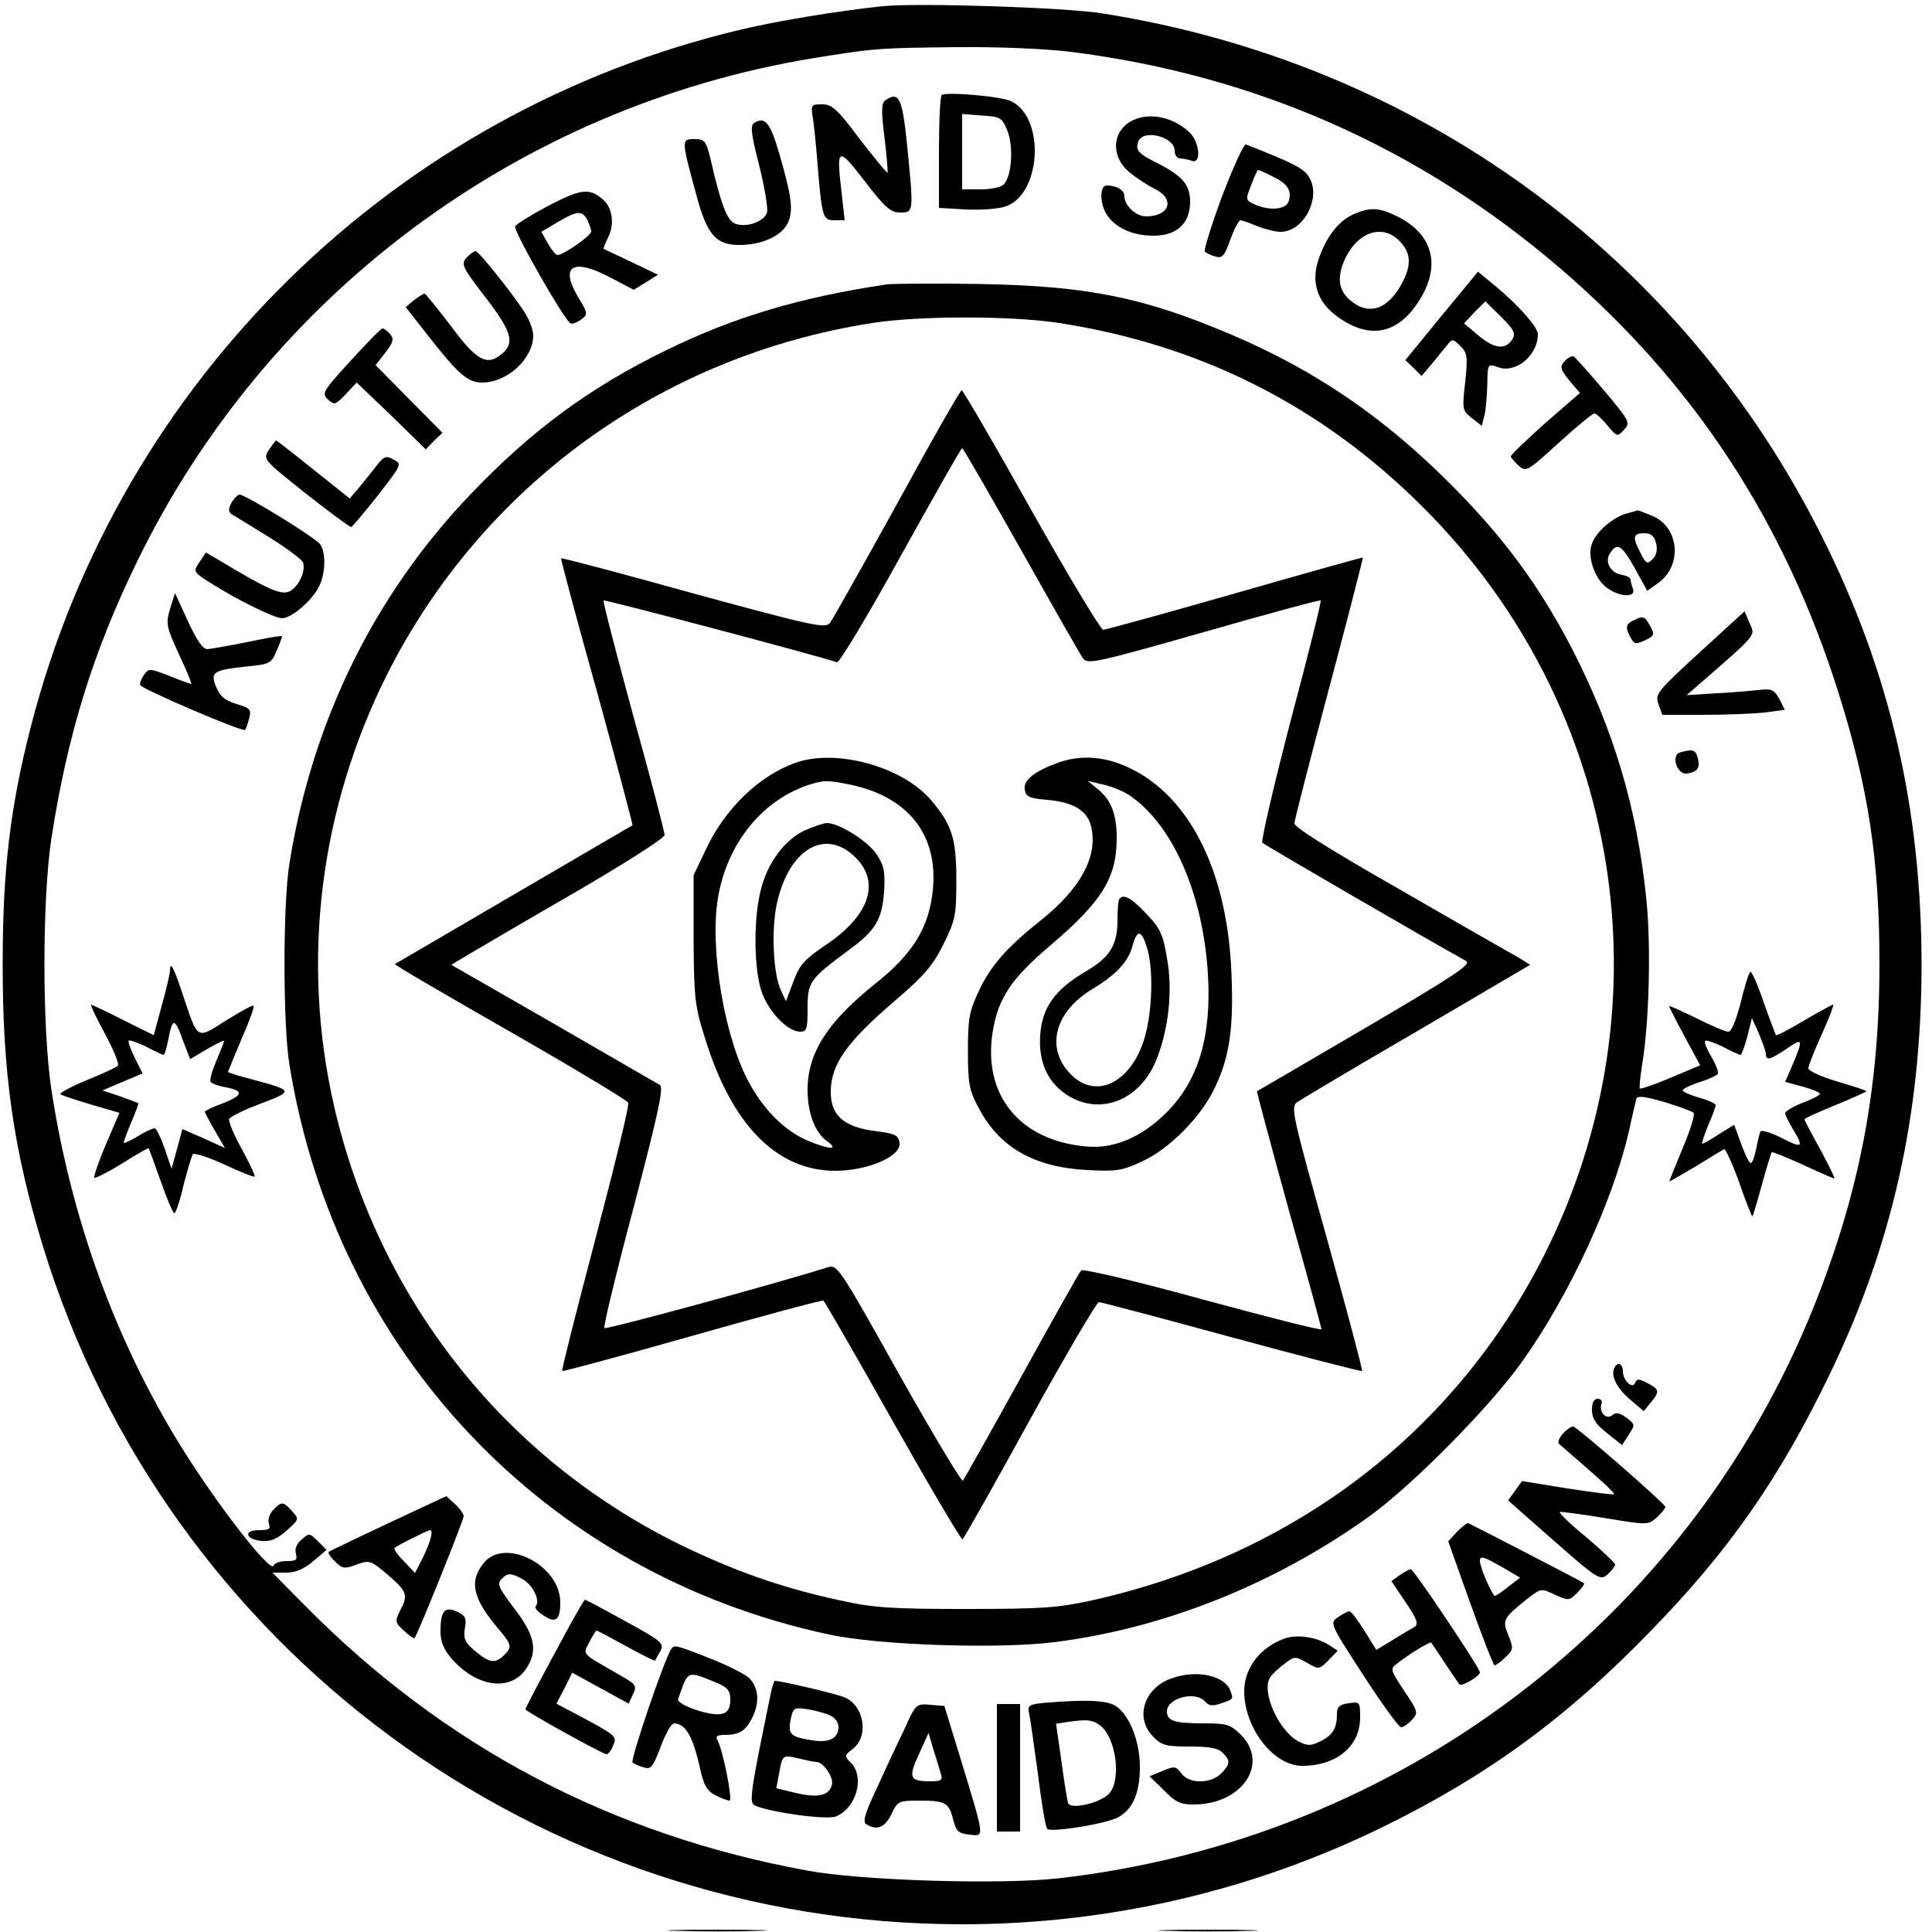
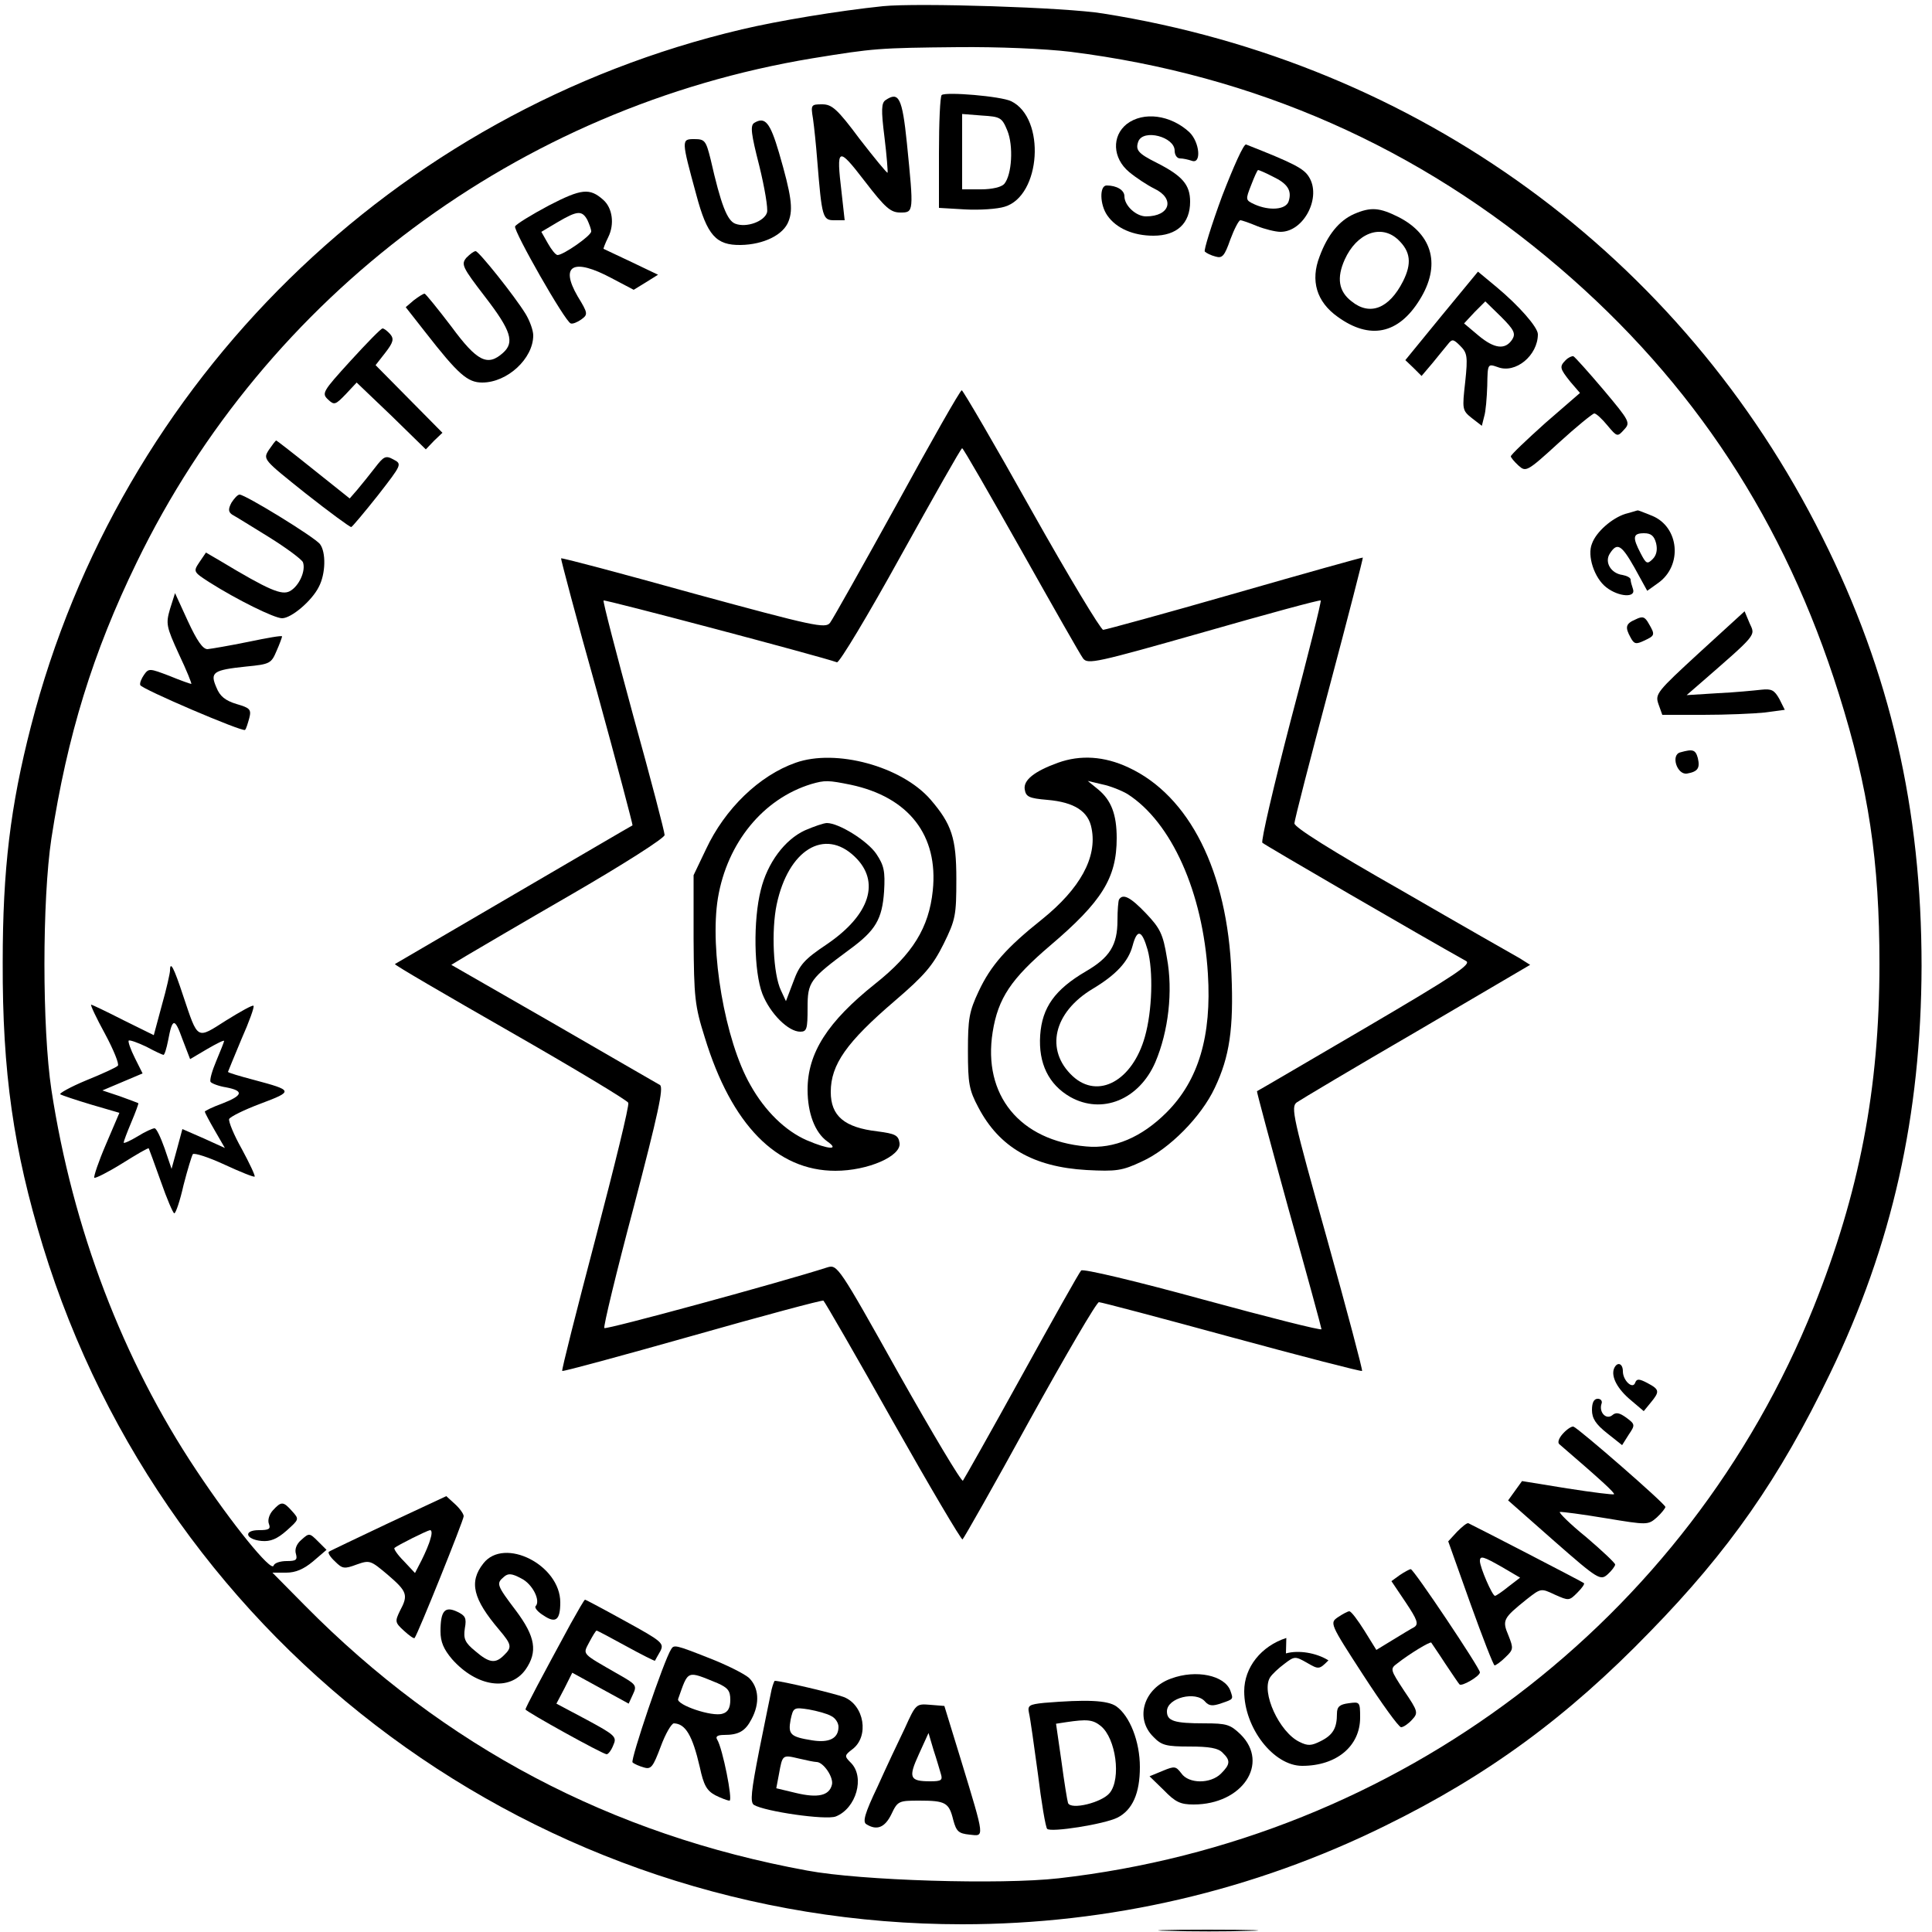
<svg xmlns="http://www.w3.org/2000/svg" version="1.0" width="500pt" height="500pt" viewBox="0 0 500 500" preserveAspectRatio="xMidYMid meet">
  <g transform="translate(0,500) scale(0.1,-0.1)" fill="#000000" stroke="none">
    <path d="M2285 4984 c-116 -12 -272 -38 -365 -60 -900 -212 -1610 -909 -1840 -1804 -53 -206 -73 -369 -73 -610 -1 -285 28 -486 104 -735 320 -1043 1285 -1755 2379 -1755 381 0 755 87 1095 255 265 130 471 281 685 502 204 209 335 396 466 668 161 333 236 668 237 1055 0 406 -81 759 -257 1110 -364 729 -1047 1226 -1861 1355 -96 16 -481 28 -570 19z m485 -118 c478 -60 902 -247 1266 -559 347 -297 583 -657 723 -1103 77 -245 105 -432 105 -699 0 -323 -52 -592 -170 -887 -326 -812 -1075 -1379 -1954 -1479 -150 -17 -513 -6 -651 20 -508 93 -939 321 -1299 685 l-85 86 36 0 c24 0 45 9 69 29 l35 30 -22 22 c-22 22 -23 22 -43 4 -13 -11 -18 -25 -14 -37 4 -15 0 -18 -24 -18 -17 0 -32 -5 -34 -12 -6 -17 -107 107 -200 247 -190 285 -320 625 -375 985 -24 159 -24 491 0 650 41 266 107 481 221 715 336 692 988 1178 1748 1304 160 26 171 27 378 29 103 1 223 -4 290 -12z" />
    <path d="M2437 4754 c-4 -4 -7 -71 -7 -150 l0 -142 68 -4 c37 -2 83 1 102 7 94 28 107 229 17 273 -26 13 -170 25 -180 16z m170 -92 c16 -39 12 -114 -8 -138 -7 -8 -31 -14 -60 -14 l-49 0 0 98 0 97 51 -4 c48 -3 52 -5 66 -39z" />
    <path d="M2292 4741 c-11 -7 -12 -25 -3 -96 6 -49 9 -90 8 -92 -2 -1 -34 38 -72 87 -58 78 -72 90 -97 90 -29 0 -30 -1 -24 -37 3 -21 8 -69 11 -108 12 -148 14 -155 44 -155 l27 0 -8 72 c-14 118 -10 120 60 29 53 -69 67 -81 92 -81 35 0 35 0 17 180 -12 117 -21 134 -55 111z" />
    <path d="M2916 4679 c-39 -31 -37 -88 6 -124 18 -15 47 -34 65 -43 55 -26 41 -72 -21 -72 -26 0 -56 28 -56 52 0 16 -20 28 -46 28 -19 0 -18 -50 2 -78 23 -33 67 -52 119 -52 61 0 95 32 95 88 0 44 -20 67 -87 101 -48 24 -55 33 -47 55 13 33 94 12 94 -24 0 -11 6 -20 14 -20 8 0 21 -3 30 -6 26 -10 21 48 -6 74 -49 45 -119 54 -162 21z" />
    <path d="M1952 4682 c-11 -7 -8 -29 13 -111 14 -57 23 -111 20 -121 -7 -23 -53 -40 -82 -29 -21 8 -37 48 -64 167 -12 48 -15 52 -42 52 -34 0 -34 -1 5 -144 28 -105 51 -131 115 -130 59 1 111 26 124 62 12 31 7 67 -25 177 -23 78 -36 94 -64 77z" />
    <path d="M3163 4493 c-28 -76 -48 -141 -45 -144 4 -4 16 -10 28 -13 17 -5 23 1 38 44 10 27 22 50 26 50 4 0 24 -7 43 -15 20 -8 48 -15 61 -15 61 0 107 91 73 143 -13 21 -40 35 -162 83 -6 3 -33 -58 -62 -133z m131 50 c38 -18 50 -36 41 -64 -7 -22 -50 -25 -88 -8 -24 11 -24 12 -9 50 8 21 16 39 18 39 2 0 19 -7 38 -17z" />
    <path d="M1420 4468 c-45 -24 -84 -48 -87 -54 -4 -12 129 -246 144 -251 5 -2 17 3 27 10 18 13 18 16 -9 60 -47 81 -11 100 88 47 l57 -30 31 19 32 20 -69 33 c-38 18 -70 33 -72 34 -1 0 4 14 12 30 17 34 11 76 -13 97 -35 31 -56 29 -141 -15z m100 -37 c5 -11 10 -24 10 -30 0 -11 -72 -61 -87 -61 -5 0 -16 14 -25 30 l-17 30 42 25 c51 30 63 31 77 6z" />
    <path d="M3504 4446 c-38 -17 -68 -53 -89 -110 -24 -62 -8 -117 47 -156 83 -60 157 -45 212 44 55 88 35 168 -54 214 -50 25 -72 27 -116 8z m114 -66 c33 -31 36 -62 13 -108 -36 -71 -86 -90 -133 -52 -34 26 -39 61 -18 108 31 69 94 93 138 52z" />
    <path d="M1207 4333 c-14 -17 -11 -24 49 -102 67 -87 76 -117 46 -144 -40 -36 -67 -23 -134 68 -35 46 -66 84 -69 85 -4 0 -16 -8 -28 -17 l-21 -18 51 -65 c85 -109 109 -130 147 -130 65 0 132 62 132 122 0 13 -9 38 -20 56 -29 47 -121 162 -129 162 -5 0 -15 -8 -24 -17z" />
    <path d="M3731 4183 l-94 -115 21 -20 21 -21 28 33 c15 18 33 41 40 49 11 14 14 14 32 -4 18 -18 20 -27 13 -93 -8 -71 -8 -74 17 -94 l26 -20 6 24 c4 12 7 49 8 80 1 57 1 57 27 48 46 -18 104 30 104 85 0 18 -49 74 -108 123 l-47 39 -94 -114z m183 -61 c-18 -28 -46 -25 -87 9 l-38 32 27 29 28 28 41 -40 c33 -33 38 -43 29 -58z" />
-     <path d="M2295 4264 c-223 -33 -397 -85 -570 -170 -196 -95 -350 -208 -507 -373 -249 -260 -410 -587 -469 -956 -17 -103 -17 -417 0 -520 120 -745 663 -1318 1396 -1475 129 -28 438 -38 582 -20 283 35 569 149 813 323 114 81 320 290 402 407 121 171 232 412 273 590 9 41 18 80 20 87 3 8 24 5 72 -9 37 -11 72 -24 76 -28 4 -4 -8 -44 -28 -91 -19 -46 -35 -85 -35 -86 0 -2 30 16 68 38 37 23 70 43 74 45 3 2 21 -36 39 -86 17 -50 33 -89 34 -88 2 2 13 39 25 83 12 44 24 81 25 83 2 2 38 -13 80 -32 43 -20 80 -36 82 -36 3 0 -14 34 -36 75 -23 41 -41 76 -41 78 0 3 36 19 80 37 44 18 80 34 80 36 0 2 -34 13 -75 25 -41 12 -75 28 -75 34 0 7 16 47 35 89 19 42 32 76 29 76 -3 0 -37 -19 -75 -41 -38 -23 -71 -40 -73 -38 -1 2 -16 41 -32 86 -15 45 -31 80 -34 78 -4 -2 -15 -38 -25 -79 -12 -47 -24 -76 -32 -76 -8 0 -45 16 -83 35 -39 19 -70 33 -70 31 0 -3 18 -38 40 -79 l40 -74 -76 -32 c-42 -18 -78 -30 -80 -28 -2 2 1 30 6 63 18 107 23 305 11 424 -24 238 -84 439 -192 650 -83 160 -174 285 -309 421 -174 176 -353 299 -571 392 -230 98 -374 127 -654 132 -115 2 -223 1 -240 -1z m440 -99 c370 -56 686 -215 950 -480 513 -514 637 -1283 313 -1930 -232 -462 -649 -780 -1173 -897 -87 -19 -129 -22 -325 -22 -194 0 -239 3 -325 22 -153 33 -277 77 -420 147 -454 225 -777 637 -891 1135 -85 374 -37 766 138 1115 246 488 709 824 1255 909 120 19 355 19 478 1z m1835 -1892 c0 -19 11 -16 54 13 43 30 44 26 12 -49 l-16 -37 45 -12 c25 -7 45 -15 45 -19 0 -3 -20 -14 -45 -23 -25 -10 -45 -22 -45 -27 0 -4 9 -23 20 -41 29 -48 25 -51 -29 -23 -28 14 -52 21 -55 17 -2 -4 -7 -24 -11 -45 -4 -20 -10 -37 -14 -37 -4 0 -15 22 -25 50 l-18 49 -39 -24 c-21 -14 -41 -25 -43 -25 -3 0 4 21 14 46 11 25 20 49 20 54 0 4 -20 13 -45 20 -24 7 -43 16 -40 19 2 4 22 14 45 21 23 7 43 17 46 21 2 4 -5 24 -17 44 -12 20 -19 38 -16 41 3 3 23 -4 46 -15 22 -12 43 -21 45 -21 3 0 11 21 18 47 l12 48 18 -40 c9 -22 18 -46 18 -52z" />
    <path d="M2322 3697 c-89 -161 -167 -300 -174 -309 -12 -15 -41 -9 -353 76 -187 52 -341 93 -343 91 -1 -1 40 -157 93 -345 52 -189 93 -345 92 -346 -1 0 -139 -81 -307 -179 -168 -98 -306 -179 -308 -180 -2 -2 132 -80 298 -175 166 -95 304 -178 306 -184 3 -7 -36 -165 -85 -352 -49 -186 -88 -340 -86 -342 2 -2 153 39 337 91 183 52 336 93 339 91 3 -2 84 -142 180 -313 96 -170 177 -307 180 -305 3 2 82 141 174 309 93 168 173 305 179 305 6 0 161 -41 344 -91 184 -50 335 -89 337 -87 2 2 -39 156 -91 343 -88 314 -94 340 -78 352 10 7 149 90 311 184 l293 172 -27 17 c-16 9 -153 87 -305 175 -183 104 -278 164 -278 174 0 9 41 167 90 351 49 184 88 336 87 337 -1 1 -151 -41 -332 -93 -181 -52 -335 -94 -340 -94 -6 0 -90 139 -186 310 -95 170 -177 310 -180 310 -4 0 -79 -132 -167 -293z m321 -121 c81 -144 153 -271 160 -280 12 -16 34 -11 312 68 164 47 300 84 303 82 2 -3 -33 -143 -78 -312 -44 -169 -77 -311 -73 -315 6 -6 414 -243 527 -306 15 -8 -25 -35 -260 -173 -154 -90 -280 -164 -281 -164 -1 -1 36 -139 82 -306 47 -167 85 -307 85 -310 0 -4 -138 31 -307 77 -175 48 -310 80 -315 75 -5 -5 -74 -128 -154 -273 -80 -145 -149 -267 -152 -271 -4 -3 -78 121 -166 277 -156 279 -159 283 -185 275 -118 -38 -573 -162 -577 -157 -3 3 31 144 76 313 63 241 78 309 68 316 -7 4 -132 76 -277 160 l-263 151 38 23 c22 13 146 86 276 161 131 76 238 144 238 152 0 8 -36 146 -81 308 -44 162 -79 296 -77 299 3 3 559 -144 604 -160 6 -2 80 121 165 275 85 153 156 279 159 279 3 0 71 -119 153 -264z" />
    <path d="M2059 3026 c-94 -33 -183 -119 -232 -224 l-32 -67 0 -165 c1 -151 3 -173 29 -255 69 -226 186 -345 338 -345 84 0 171 38 166 72 -3 20 -11 24 -57 30 -86 10 -121 40 -121 102 0 71 41 129 166 236 77 66 98 91 126 147 31 63 33 74 33 168 0 106 -12 142 -67 206 -75 86 -245 132 -349 95z m143 -57 c150 -32 227 -131 212 -274 -10 -96 -52 -164 -149 -241 -123 -98 -175 -179 -175 -274 0 -61 19 -111 51 -134 33 -23 3 -21 -53 3 -55 24 -108 75 -146 143 -66 115 -106 350 -84 484 24 143 117 257 242 295 35 10 43 10 102 -2z" />
    <path d="M2083 2851 c-52 -24 -97 -84 -114 -154 -20 -78 -18 -212 4 -269 20 -51 67 -98 98 -98 17 0 19 7 19 61 0 68 5 75 109 152 67 49 84 78 89 150 3 52 0 67 -20 97 -23 34 -97 80 -128 80 -8 0 -34 -9 -57 -19z m129 -68 c67 -64 40 -150 -71 -226 -60 -40 -72 -54 -88 -98 l-19 -50 -13 28 c-20 42 -25 155 -11 222 30 142 124 199 202 124z" />
    <path d="M2738 3026 c-61 -22 -90 -45 -86 -69 3 -19 11 -23 58 -27 71 -6 107 -30 115 -74 15 -75 -30 -156 -128 -235 -93 -74 -133 -120 -164 -186 -25 -53 -28 -72 -28 -155 0 -84 3 -101 27 -146 54 -103 142 -154 280 -162 77 -4 92 -2 143 22 71 32 154 116 189 191 38 80 49 153 43 295 -10 265 -109 461 -267 534 -62 29 -124 33 -182 12z m180 -81 c114 -73 195 -254 208 -465 10 -161 -24 -276 -107 -359 -64 -64 -136 -95 -208 -88 -172 15 -268 133 -242 296 14 88 48 138 149 224 134 114 172 175 172 278 0 61 -14 98 -48 126 l-27 22 38 -9 c20 -4 50 -16 65 -25z" />
    <path d="M2896 2672 c-2 -4 -4 -28 -4 -54 0 -64 -20 -96 -82 -132 -80 -47 -113 -93 -118 -165 -5 -73 22 -128 78 -160 82 -46 178 -7 220 90 34 80 46 184 30 270 -10 62 -18 77 -54 115 -41 43 -60 52 -70 36z m74 -130 c15 -55 12 -158 -7 -225 -32 -114 -121 -163 -187 -102 -72 67 -50 165 52 226 60 36 92 70 103 111 12 45 24 42 39 -10z" />
    <path d="M907 4066 c-72 -79 -75 -84 -58 -100 16 -15 19 -14 46 14 l28 30 90 -86 89 -87 21 22 22 21 -87 88 -86 87 25 32 c21 27 23 36 13 48 -7 8 -16 15 -20 15 -4 0 -41 -38 -83 -84z" />
    <path d="M4052 4068 c-17 -17 -15 -22 12 -56 l25 -29 -90 -78 c-49 -44 -89 -82 -89 -86 0 -3 9 -14 20 -24 19 -17 22 -16 104 59 46 42 88 76 92 76 5 0 20 -14 34 -31 25 -30 26 -30 43 -11 17 18 15 22 -53 103 -39 46 -74 85 -78 87 -4 1 -13 -3 -20 -10z" />
    <path d="M696 3836 c-16 -25 -15 -25 95 -113 61 -48 114 -87 118 -87 3 1 34 38 69 82 62 80 63 81 40 93 -20 11 -25 8 -48 -22 -14 -18 -34 -43 -45 -56 l-20 -23 -94 75 c-51 41 -95 75 -96 75 -2 0 -10 -11 -19 -24z" />
    <path d="M599 3699 c-9 -17 -8 -24 2 -31 8 -4 51 -31 95 -58 45 -28 84 -57 88 -65 8 -22 -10 -62 -34 -75 -21 -11 -53 2 -181 79 l-36 21 -17 -25 c-16 -24 -16 -25 26 -52 71 -45 168 -93 188 -93 24 0 77 45 95 81 18 34 19 90 3 111 -14 18 -193 128 -208 128 -5 0 -14 -10 -21 -21z" />
    <path d="M4206 3670 c-34 -11 -75 -46 -86 -77 -13 -31 6 -89 37 -113 32 -25 78 -28 69 -4 -3 9 -6 19 -6 24 0 5 -10 10 -21 12 -30 4 -47 33 -33 55 19 30 30 24 64 -36 l33 -60 28 20 c64 45 55 145 -15 174 -20 8 -37 15 -38 14 -2 0 -16 -5 -32 -9z m80 -76 c4 -17 1 -31 -9 -41 -14 -14 -17 -12 -31 15 -22 42 -20 52 9 52 18 0 26 -7 31 -26z" />
    <path d="M440 3424 c-11 -38 -10 -45 23 -117 20 -42 34 -77 32 -77 -2 0 -28 9 -57 21 -50 19 -53 20 -65 3 -7 -10 -12 -22 -10 -27 3 -10 265 -122 271 -116 3 2 7 16 11 30 6 23 2 27 -33 37 -29 9 -43 20 -52 43 -17 39 -9 45 77 54 62 6 65 8 79 41 8 18 14 35 14 37 0 3 -39 -4 -87 -14 -49 -10 -96 -18 -106 -19 -12 0 -27 21 -51 73 l-33 72 -13 -41z" />
    <path d="M4399 3312 c-111 -102 -116 -108 -107 -134 l10 -28 106 0 c59 0 130 3 159 6 l52 7 -14 28 c-13 23 -20 27 -47 24 -18 -2 -69 -7 -113 -9 l-80 -5 30 26 c155 135 148 127 133 160 l-13 31 -116 -106z" />
    <path d="M4233 3397 c-26 -11 -28 -20 -13 -47 9 -17 14 -18 35 -8 28 13 29 15 12 44 -10 18 -16 20 -34 11z" />
    <path d="M4349 3053 c-26 -6 -9 -59 17 -55 28 5 34 14 28 40 -6 22 -13 24 -45 15z" />
    <path d="M440 2488 c0 -6 -9 -47 -21 -89 l-21 -78 -79 39 c-43 22 -81 40 -83 40 -3 0 13 -34 36 -76 22 -41 37 -78 33 -82 -3 -4 -40 -21 -82 -38 -41 -17 -71 -34 -67 -36 5 -3 41 -15 81 -27 l72 -21 -35 -82 c-19 -44 -32 -83 -30 -86 3 -2 35 14 72 37 37 23 67 41 69 39 1 -2 15 -40 31 -85 16 -46 32 -83 35 -83 4 0 15 33 24 73 10 39 21 75 24 80 4 4 41 -8 82 -27 41 -19 76 -33 78 -31 2 2 -13 34 -33 71 -21 37 -35 72 -33 78 3 6 39 24 82 40 85 32 84 34 -17 61 -38 10 -68 19 -68 21 0 1 16 39 35 85 20 45 34 84 31 86 -2 3 -34 -15 -71 -38 -77 -49 -72 -52 -111 64 -24 73 -34 92 -34 65z m96 -203 c24 14 44 24 44 21 0 -2 -9 -25 -20 -51 -11 -26 -18 -50 -15 -55 3 -4 21 -11 40 -14 47 -9 44 -21 -10 -42 -25 -9 -45 -19 -45 -21 0 -2 12 -25 26 -49 l26 -45 -55 25 -55 24 -14 -52 -14 -51 -18 53 c-10 28 -21 52 -26 52 -5 0 -25 -9 -44 -21 -20 -12 -36 -19 -36 -16 0 3 9 27 20 53 11 26 19 48 18 49 -2 1 -23 9 -48 18 l-45 15 52 22 52 22 -20 40 c-11 22 -18 42 -16 45 3 2 23 -5 46 -16 22 -12 42 -21 44 -21 3 0 8 17 12 37 11 59 17 60 37 4 l20 -52 44 26z" />
    <path d="M4177 1458 c-8 -21 9 -53 44 -82 l33 -28 18 22 c24 29 23 34 -9 51 -21 11 -27 11 -31 1 -6 -19 -32 5 -32 29 0 21 -15 26 -23 7z" />
    <path d="M4120 1351 c0 -22 10 -37 39 -60 l39 -31 17 27 c17 25 17 27 -6 44 -18 13 -27 15 -37 6 -16 -12 -35 9 -27 31 2 6 -2 12 -10 12 -10 0 -15 -10 -15 -29z" />
    <path d="M4045 1290 c-11 -12 -15 -24 -9 -28 107 -92 144 -126 141 -129 -2 -2 -57 5 -121 15 l-117 19 -18 -25 -18 -25 119 -105 c115 -101 120 -103 139 -86 10 9 19 21 19 25 0 4 -34 36 -75 71 -42 34 -72 64 -68 65 5 1 58 -6 118 -16 109 -18 110 -18 133 2 12 11 22 24 22 27 0 8 -224 203 -238 208 -5 1 -17 -7 -27 -18z" />
    <path d="M1005 1058 c-82 -39 -152 -72 -154 -74 -3 -3 4 -14 16 -25 19 -19 24 -20 56 -8 34 12 36 11 81 -27 50 -43 53 -52 31 -93 -13 -27 -13 -30 10 -51 14 -13 27 -22 28 -19 8 9 127 305 127 315 0 6 -10 20 -22 31 l-23 21 -150 -70z m109 -40 c-3 -13 -14 -38 -23 -56 l-17 -33 -29 31 c-16 16 -27 32 -24 34 8 7 84 45 92 46 5 0 5 -10 1 -22z" />
    <path d="M706 1091 c-9 -10 -14 -25 -10 -35 5 -13 0 -16 -26 -16 -41 0 -35 -24 7 -28 23 -2 40 5 65 27 32 29 33 29 14 50 -23 26 -28 26 -50 2z" />
    <path d="M3771 1036 l-23 -25 57 -160 c32 -89 60 -161 63 -161 3 0 16 9 28 21 21 20 21 23 8 56 -17 40 -14 45 47 94 37 29 37 29 73 12 36 -16 37 -16 58 5 12 12 20 23 17 25 -3 3 -268 140 -299 155 -4 1 -16 -9 -29 -22z m117 -92 l46 -27 -30 -23 c-16 -13 -32 -24 -35 -24 -7 0 -39 74 -39 90 0 15 9 12 58 -16z" />
    <path d="M1251 954 c-38 -48 -27 -92 41 -172 32 -38 34 -45 12 -66 -22 -22 -38 -20 -74 11 -27 22 -31 32 -27 59 5 27 1 33 -20 43 -32 15 -43 2 -43 -51 0 -27 8 -46 30 -72 64 -72 149 -84 190 -27 32 46 26 85 -25 153 -50 66 -51 70 -31 87 11 10 21 9 45 -4 29 -14 51 -58 37 -72 -3 -4 6 -15 21 -24 31 -21 43 -12 43 34 0 97 -145 170 -199 101z" />
    <path d="M3623 924 l-22 -16 37 -55 c30 -45 34 -56 22 -64 -8 -4 -34 -20 -57 -34 l-41 -25 -31 50 c-17 27 -34 50 -39 50 -4 0 -17 -7 -29 -15 -22 -15 -22 -16 65 -150 48 -74 92 -135 98 -135 6 0 19 9 28 19 17 18 16 22 -20 75 -36 55 -37 57 -18 71 33 26 85 57 88 54 1 -2 18 -26 36 -54 18 -27 35 -52 37 -54 5 -7 53 21 53 31 0 11 -172 268 -179 267 -3 0 -16 -7 -28 -15z" />
    <path d="M1477 798 c-75 -138 -117 -217 -117 -222 0 -5 200 -116 210 -116 4 0 12 10 17 23 10 22 6 26 -68 66 l-79 42 21 40 20 40 73 -40 73 -40 11 24 c11 23 8 26 -36 51 -99 57 -94 51 -77 84 9 17 17 30 19 30 2 0 36 -18 76 -40 40 -22 74 -39 75 -38 1 2 7 13 14 25 10 20 5 25 -90 77 -56 31 -103 56 -105 56 -2 0 -18 -28 -37 -62z" />
-     <path d="M3329 761 c-65 -21 -109 -76 -109 -138 0 -95 76 -193 150 -193 89 0 150 51 150 125 0 41 -1 41 -30 37 -23 -3 -30 -9 -30 -27 0 -37 -10 -55 -42 -71 -24 -12 -33 -13 -55 -2 -52 25 -100 129 -76 167 5 8 22 24 37 35 26 20 28 20 58 3 31 -18 32 -18 56 6 l24 25 -23 15 c-32 20 -78 27 -110 18z" />
+     <path d="M3329 761 c-65 -21 -109 -76 -109 -138 0 -95 76 -193 150 -193 89 0 150 51 150 125 0 41 -1 41 -30 37 -23 -3 -30 -9 -30 -27 0 -37 -10 -55 -42 -71 -24 -12 -33 -13 -55 -2 -52 25 -100 129 -76 167 5 8 22 24 37 35 26 20 28 20 58 3 31 -18 32 -18 56 6 c-32 20 -78 27 -110 18z" />
    <path d="M1737 732 c-19 -29 -106 -287 -100 -293 4 -4 18 -10 29 -13 19 -6 24 1 44 54 12 33 28 60 34 60 30 -1 48 -31 67 -113 10 -47 18 -61 40 -73 16 -8 32 -14 37 -14 9 0 -18 136 -32 158 -5 8 1 12 18 12 38 0 55 10 71 41 22 41 19 82 -7 107 -13 11 -59 34 -103 51 -86 34 -91 35 -98 23z m120 -88 c27 -12 33 -20 33 -43 0 -21 -6 -32 -20 -36 -27 -9 -120 23 -115 38 27 76 21 74 102 41z" />
    <path d="M3031 656 c-71 -25 -95 -103 -46 -151 21 -22 33 -25 94 -25 50 0 74 -4 85 -16 21 -20 20 -30 -4 -54 -27 -27 -84 -27 -103 1 -14 18 -17 19 -48 6 l-34 -14 37 -36 c30 -31 43 -37 77 -37 126 0 197 106 122 181 -27 26 -36 29 -94 29 -78 0 -97 6 -97 31 0 35 75 54 99 25 10 -11 19 -12 42 -4 32 11 31 10 23 33 -15 39 -88 55 -153 31z" />
    <path d="M1997 628 c-3 -13 -17 -83 -32 -157 -21 -107 -24 -135 -14 -142 28 -17 186 -40 212 -30 53 21 76 102 39 139 -17 17 -17 19 4 35 44 33 31 114 -22 135 -23 9 -162 42 -179 42 -1 0 -5 -10 -8 -22z m154 -69 c11 -5 19 -18 19 -28 0 -30 -24 -42 -68 -35 -56 9 -63 15 -56 53 7 32 8 33 47 27 22 -4 48 -11 58 -17z m-38 -119 c18 0 45 -40 40 -59 -7 -28 -36 -35 -94 -21 l-50 12 7 37 c9 50 9 50 51 40 21 -5 41 -9 46 -9z" />
    <path d="M2702 593 c-39 -4 -43 -7 -39 -26 3 -12 13 -83 23 -157 9 -74 20 -139 24 -143 9 -10 148 12 182 29 39 20 58 63 58 131 0 66 -26 132 -61 157 -23 16 -78 18 -187 9z m147 -60 c39 -32 53 -136 23 -173 -20 -25 -101 -45 -108 -26 -2 6 -10 55 -17 108 l-14 97 26 4 c54 8 69 7 90 -10z" />
    <path d="M2342 528 c-17 -35 -49 -103 -71 -152 -33 -69 -39 -91 -29 -97 27 -17 48 -9 65 26 16 34 19 35 72 35 68 0 77 -5 88 -50 8 -30 14 -35 42 -38 39 -4 41 -14 -22 193 l-43 140 -37 3 c-36 3 -37 2 -65 -60z m93 -119 c5 -16 1 -19 -27 -19 -54 0 -58 9 -30 70 l25 55 13 -44 c8 -24 16 -52 19 -62z" />
-     <path d="M2580 425 l0 -165 30 0 30 0 0 165 0 165 -30 0 -30 0 0 -165z" />
-     <path d="M1753 3 c59 -2 154 -2 210 0 56 1 8 3 -108 3 -115 0 -161 -2 -102 -3z" />
    <path d="M3023 3 c59 -2 154 -2 210 0 56 1 8 3 -108 3 -115 0 -161 -2 -102 -3z" />
  </g>
</svg>